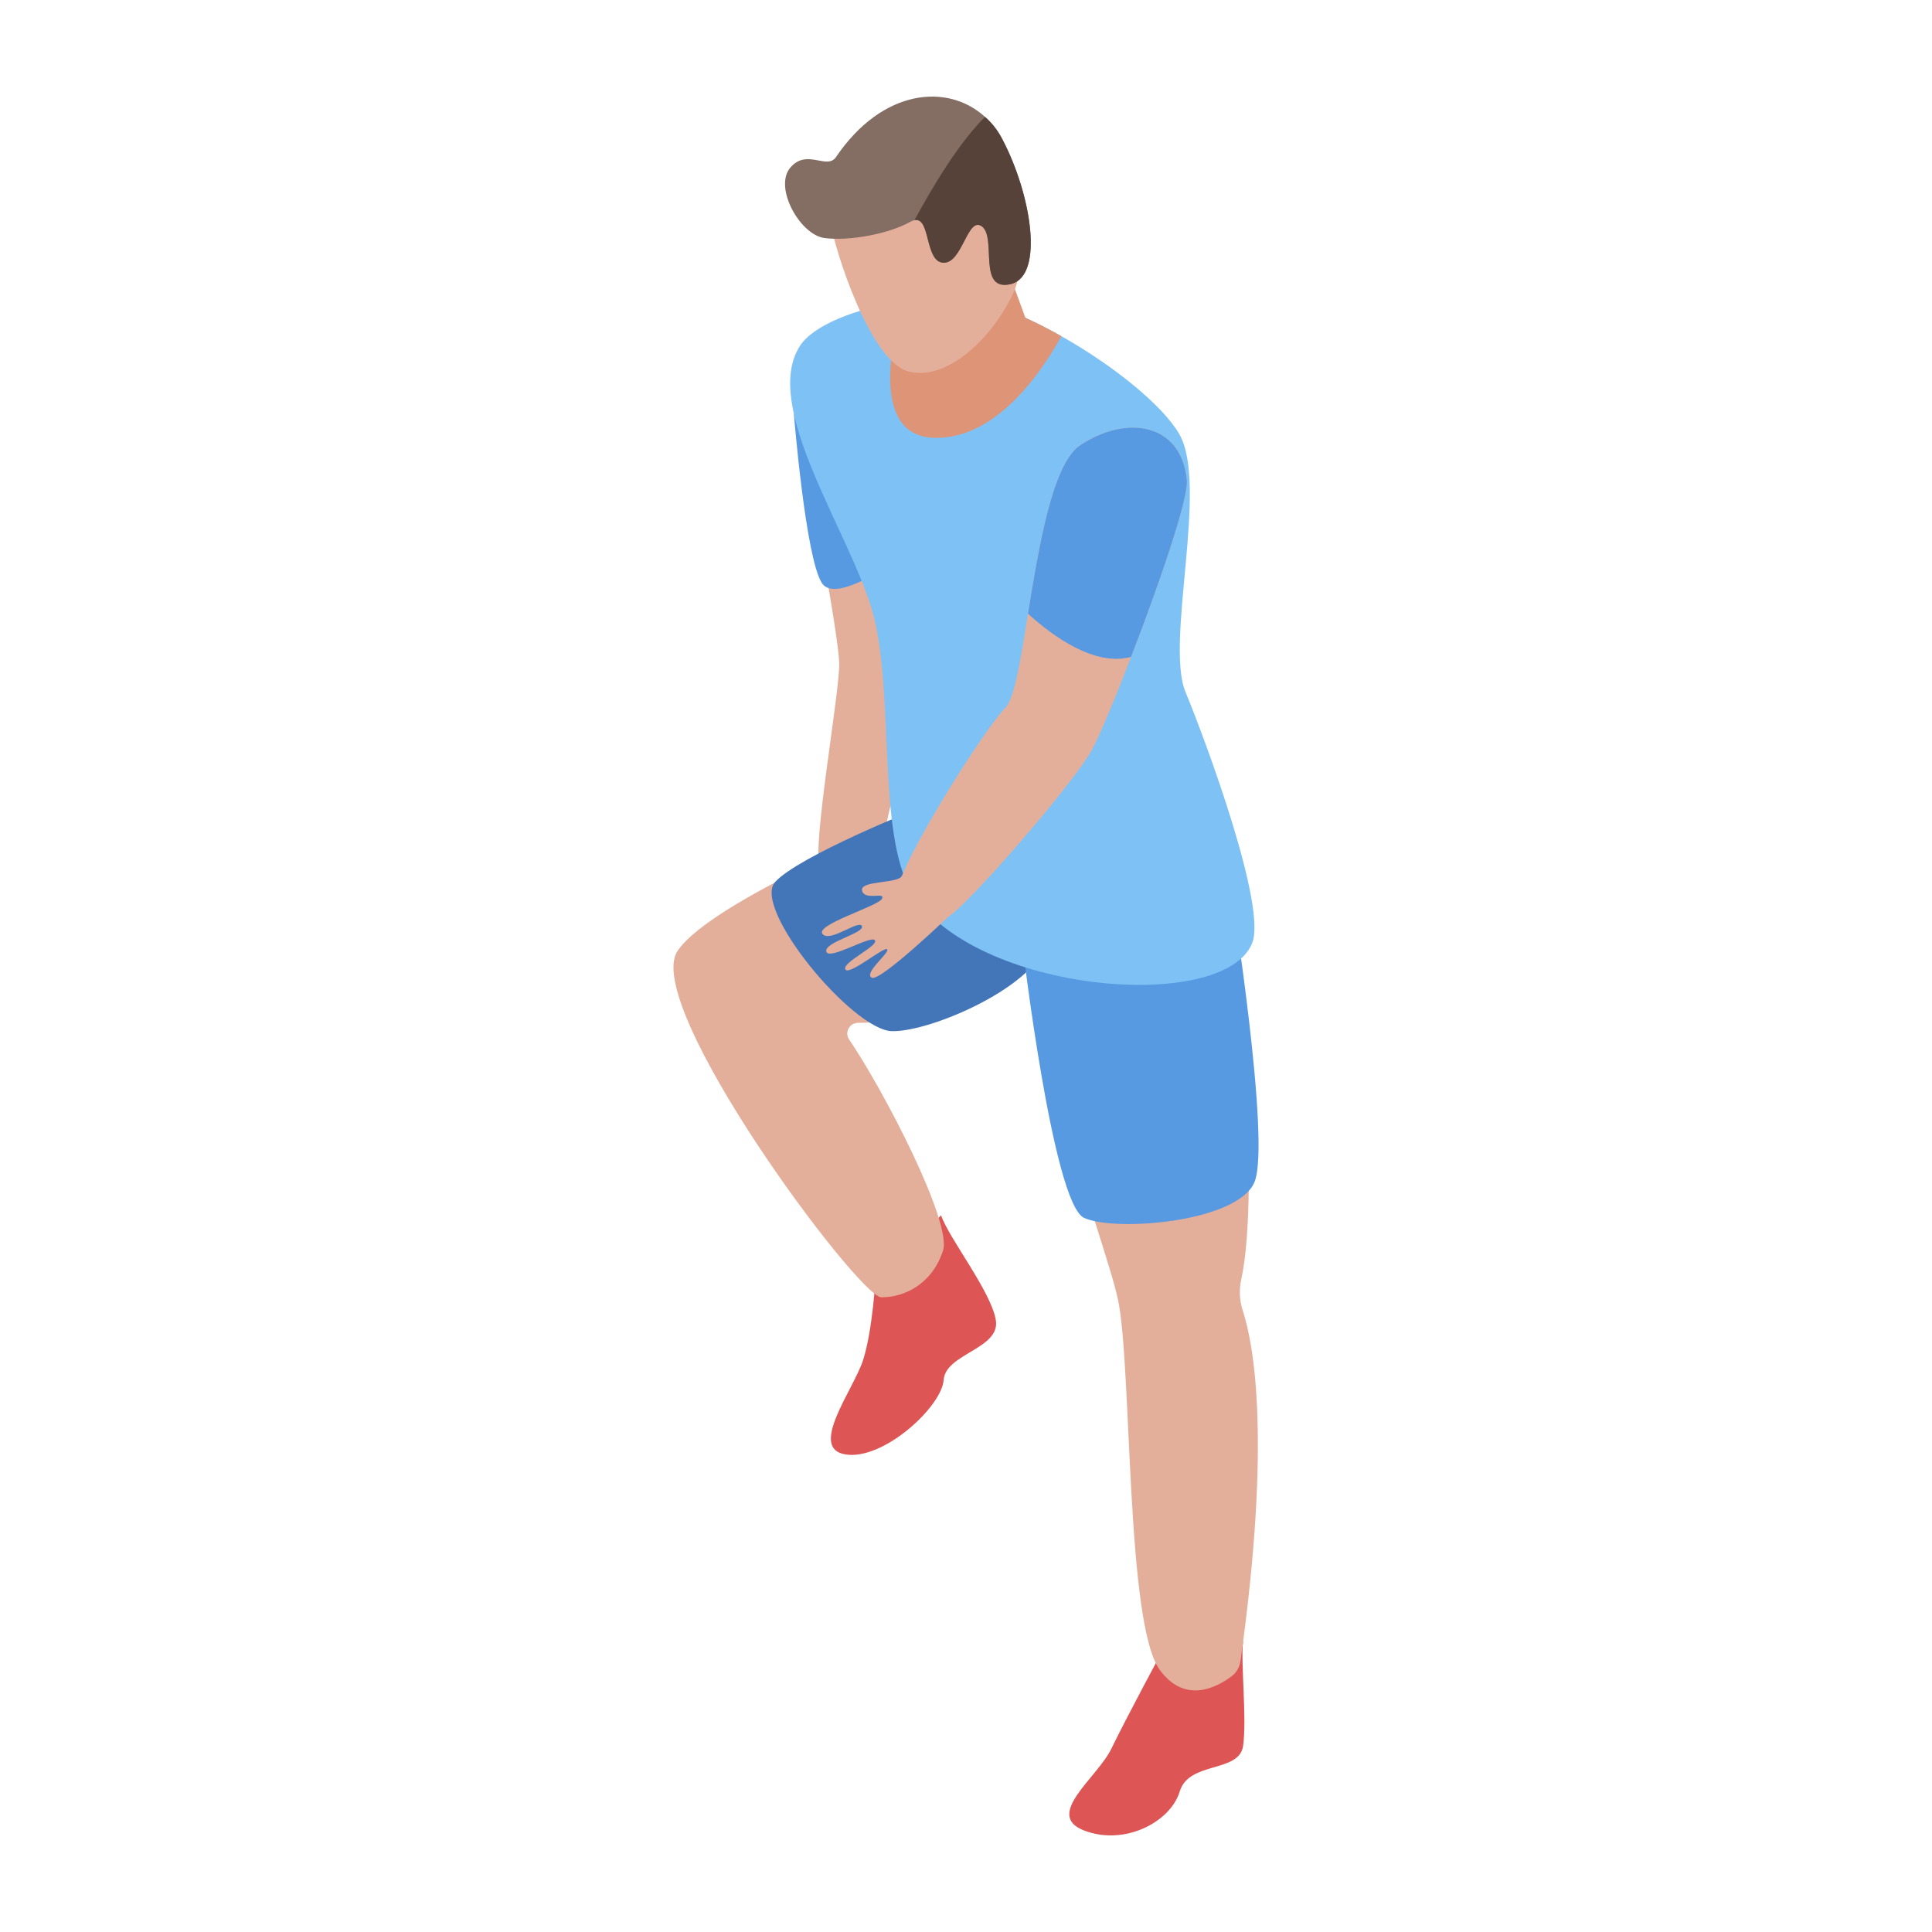
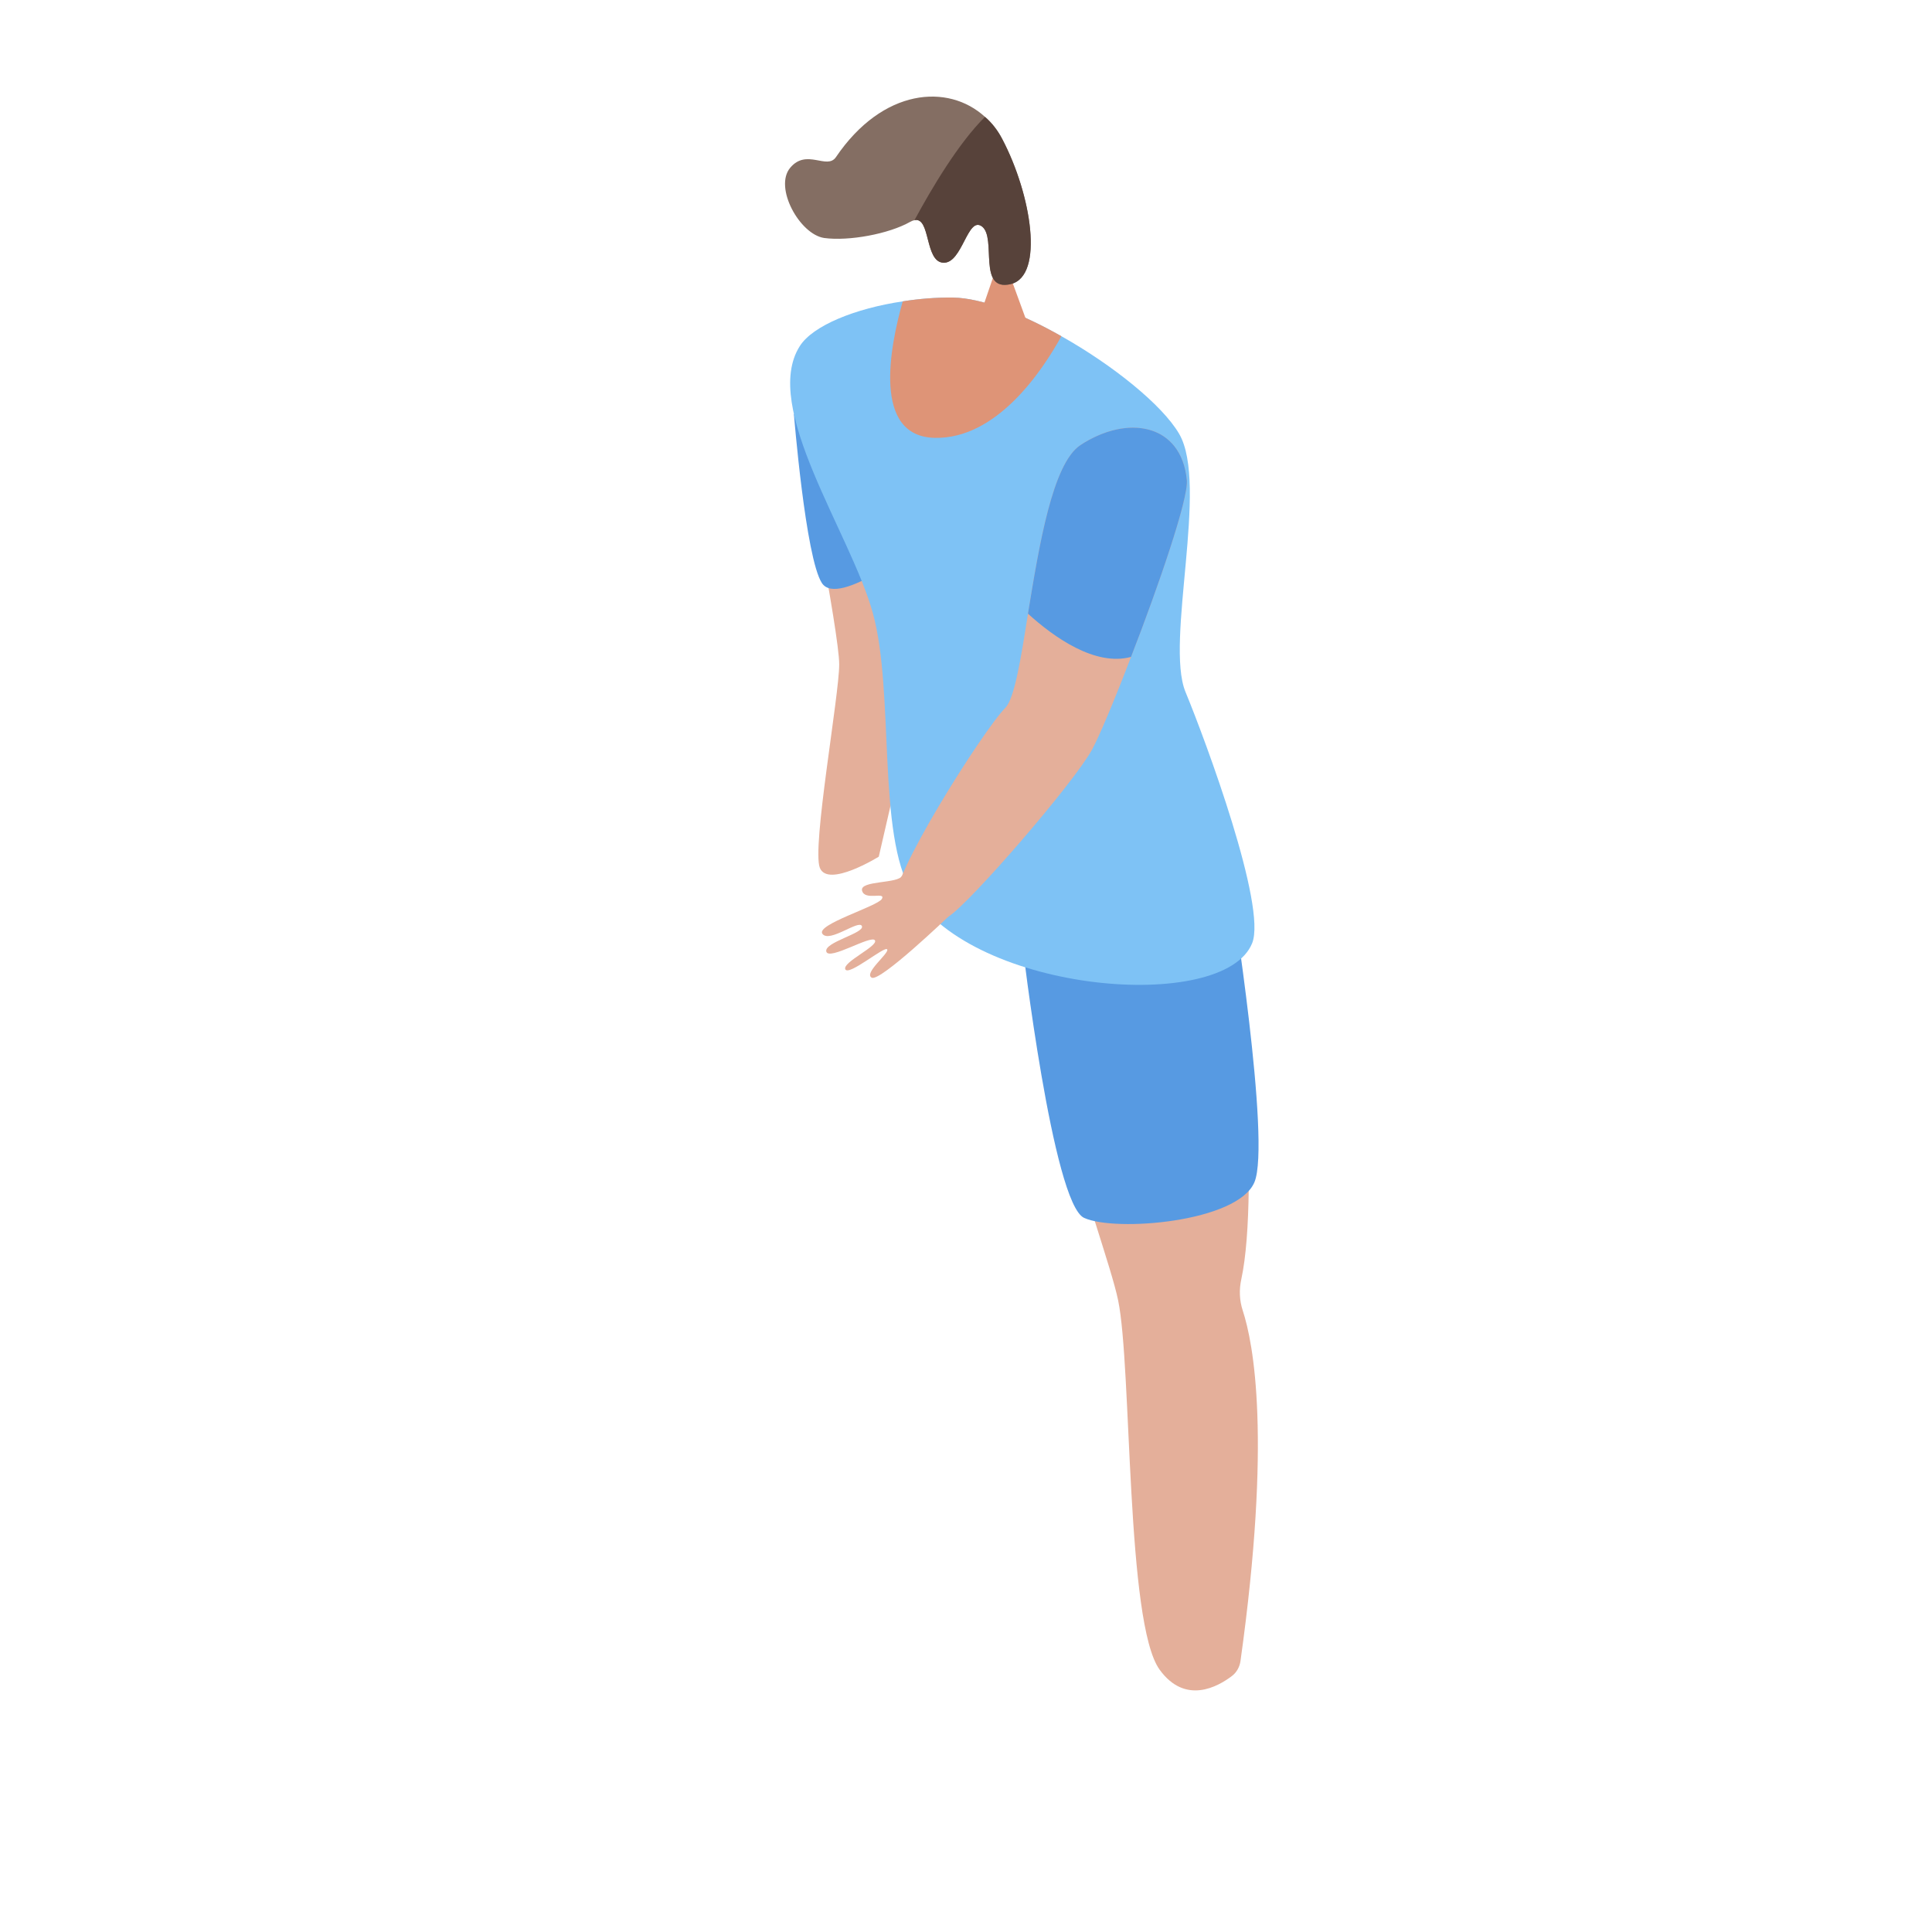
<svg xmlns="http://www.w3.org/2000/svg" id="Layer_1" enable-background="new 0 0 500 500" viewBox="0 0 500 500">
  <g>
-     <path d="m243.564 314.53c1.864 5.729 12.944 19.692 14.158 27.13 1.215 7.437-13.053 8.651-13.508 15.481-.455 6.829-15.481 20.793-25.347 19.275-9.865-1.518 2.125-16.847 4.553-24.588 2.429-7.741 3.187-21.249 3.187-21.249z" fill="#d55" />
-     <path d="m321.716 424.867c-.676 4.991 1.003 19.913 0 26.971s-14.02 3.873-16.405 11.792-14.27 14.138-24.743 10.105c-10.473-4.034 3.442-13.668 7.072-21.211s13.512-25.895 13.512-25.895z" fill="#d55" />
+     <path d="m243.564 314.53z" fill="#d55" />
    <path d="m207.175 113.323s10.011 50.447 10.011 58.611-7.114 47.402-5.006 52.669 15.248-2.897 15.248-2.897l14.775-64.136-2.662-39.096z" fill="#e4af9a" />
    <path d="m205.455 107.076s2.999 37.263 7.251 43.82c4.251 6.557 25.505-10.306 25.505-10.306z" fill="#579ae2" />
-     <path d="m242.412 209.347s-57.573 22.718-67.053 36.735c-9.48 14.016 46.884 89.661 52.74 89.661s13.013-3.254 15.941-12.038c2.44-7.32-15.326-41.531-24.285-54.685-1.245-1.827.103-4.311 2.313-4.307 9.68.015 33.556-3.102 51.576-21.53 26.407-27.005-31.232-33.836-31.232-33.836z" fill="#e4af9a" />
-     <path d="m237.266 209.347s-30.479 12.165-36.643 18.892c-6.163 6.728 20.002 38.347 30.195 38.622 10.193.276 38.403-12.06 40.056-23.63z" fill="#4376b9" />
    <path d="m320.014 244.129s6.257 63.851 1.229 86.964c-.587 2.7-.485 5.435.375 8.062 2.786 8.513 7.492 32.975-.578 90.704-.211 1.51-.98 2.941-2.191 3.867-3.684 2.816-12.097 7.528-18.733-1.605-8.756-12.051-7.164-78.33-10.746-95.602-3.582-17.273-29.848-79.936-15.123-106.849 14.725-26.914 45.476 5.97 45.767 14.459z" fill="#e4af9a" />
    <path d="m264.572 244.178s7.887 67.313 15.996 71.012c8.108 3.699 39.743 1.109 44.082-9.246 4.34-10.356-6.016-75.45-6.016-75.45z" fill="#579ae2" />
    <path d="m306.789 179.035c5.355 12.955 21.091 55.552 17.269 65.057-7.359 18.26-71.952 12.993-88.039-13.131-9.15-14.937-4.45-51.662-10.12-72.27-5.683-20.667-29.01-53.337-18.891-69.152 3.373-5.272 14.259-9.701 26.617-11.546 4.251-.684 8.697-1.031 13.037-.98 7.425.108 17.872 4.239 28.025 9.998 13.332 7.491 26.111 17.794 30.462 25.245 7.719 13.162-3.654 53.812 1.64 66.779z" fill="#7ec2f5" />
    <path d="m274.686 87.012c-5.077 9.198-16.803 26.66-32.812 26.305-16.141-.391-11.59-23.471-8.25-35.323 4.251-.684 8.697-1.031 13.037-.98 7.426.108 17.872 4.239 28.025 9.998z" fill="#de9477" />
    <path d="m259.2 65.387.232.633 7.681 20.982s-1.083 3.535-2.098 3.339-13.751-2.592-13.299-3.103z" fill="#de9477" />
    <g fill="#e4af9a">
-       <path d="m214.798 57.09c1.33 8.075 10.413 36.179 20.107 38.969 9.693 2.789 21.406-7.866 27.188-19.91 5.782-12.045.556-39.639-14.172-47.911s-34.921 17.937-33.123 28.852z" />
      <path d="m307.154 124.282c.43 4.794-7.314 27.349-14.443 45.725-4.241 11.124-8.297 20.712-10.079 23.969-4.732 8.666-31.59 39.702-37.121 43.206-5.593 3.503-11.185 1.044-13.582-3.872-2.458-4.855 22.433-44.25 28.271-50.15 2.335-2.397 3.995-12.538 5.839-24.337 2.889-17.577 6.33-38.842 13.582-43.636 12.168-7.991 26.119-5.594 27.533 9.095z" />
      <path d="m233.429 226.639c-.827 2.111-10.996 1.16-10.329 3.855s6.131.195 5.149 2.112-17.232 6.667-15.399 9.083c1.833 2.417 9.518-3.833 10.217-2s-9.884 4.167-9.217 6.583c.667 2.417 11.667-4.416 12.583-2.916.917 1.5-8.5 5.667-7.667 7.5.834 1.834 10.167-6.083 10.833-5.166.667.917-6.167 6.167-4 7.333 2.166 1.167 19.889-15.848 19.889-15.848z" />
    </g>
    <path d="m307.154 124.282c.43 4.794-7.314 27.349-14.443 45.725-9.28 2.52-19.974-5.101-26.673-11.185 2.889-17.577 6.33-38.842 13.582-43.636 12.169-7.99 26.12-5.593 27.534 9.096z" fill="#579ae2" />
    <path d="m261.613 73.517c-8.727 2.089-3.626-11.862-7.436-14.873-3.81-2.951-5.101 9.772-10.141 9.341-4.732-.369-3.196-11.923-7.375-11.001-.308.061-.676.184-1.107.43-5.531 3.134-15.856 5.04-22.248 4.179-6.33-.922-13.091-13.09-8.789-18.192 4.241-5.04 9.465.615 11.8-2.704 12.107-17.884 29.07-19.175 38.596-10.448 1.782 1.537 3.318 3.503 4.486 5.777 7.561 14.382 10.88 35.34 2.214 37.491z" fill="#846e63" />
    <path d="m261.613 73.517c-8.727 2.089-3.626-11.862-7.436-14.873-3.81-2.951-5.101 9.772-10.141 9.341-4.732-.369-3.196-11.923-7.375-11.001 4.486-8.297 11.37-19.913 18.253-26.734 1.782 1.537 3.318 3.503 4.486 5.777 7.56 14.381 10.879 35.339 2.213 37.49z" fill="#57423a" />
  </g>
</svg>